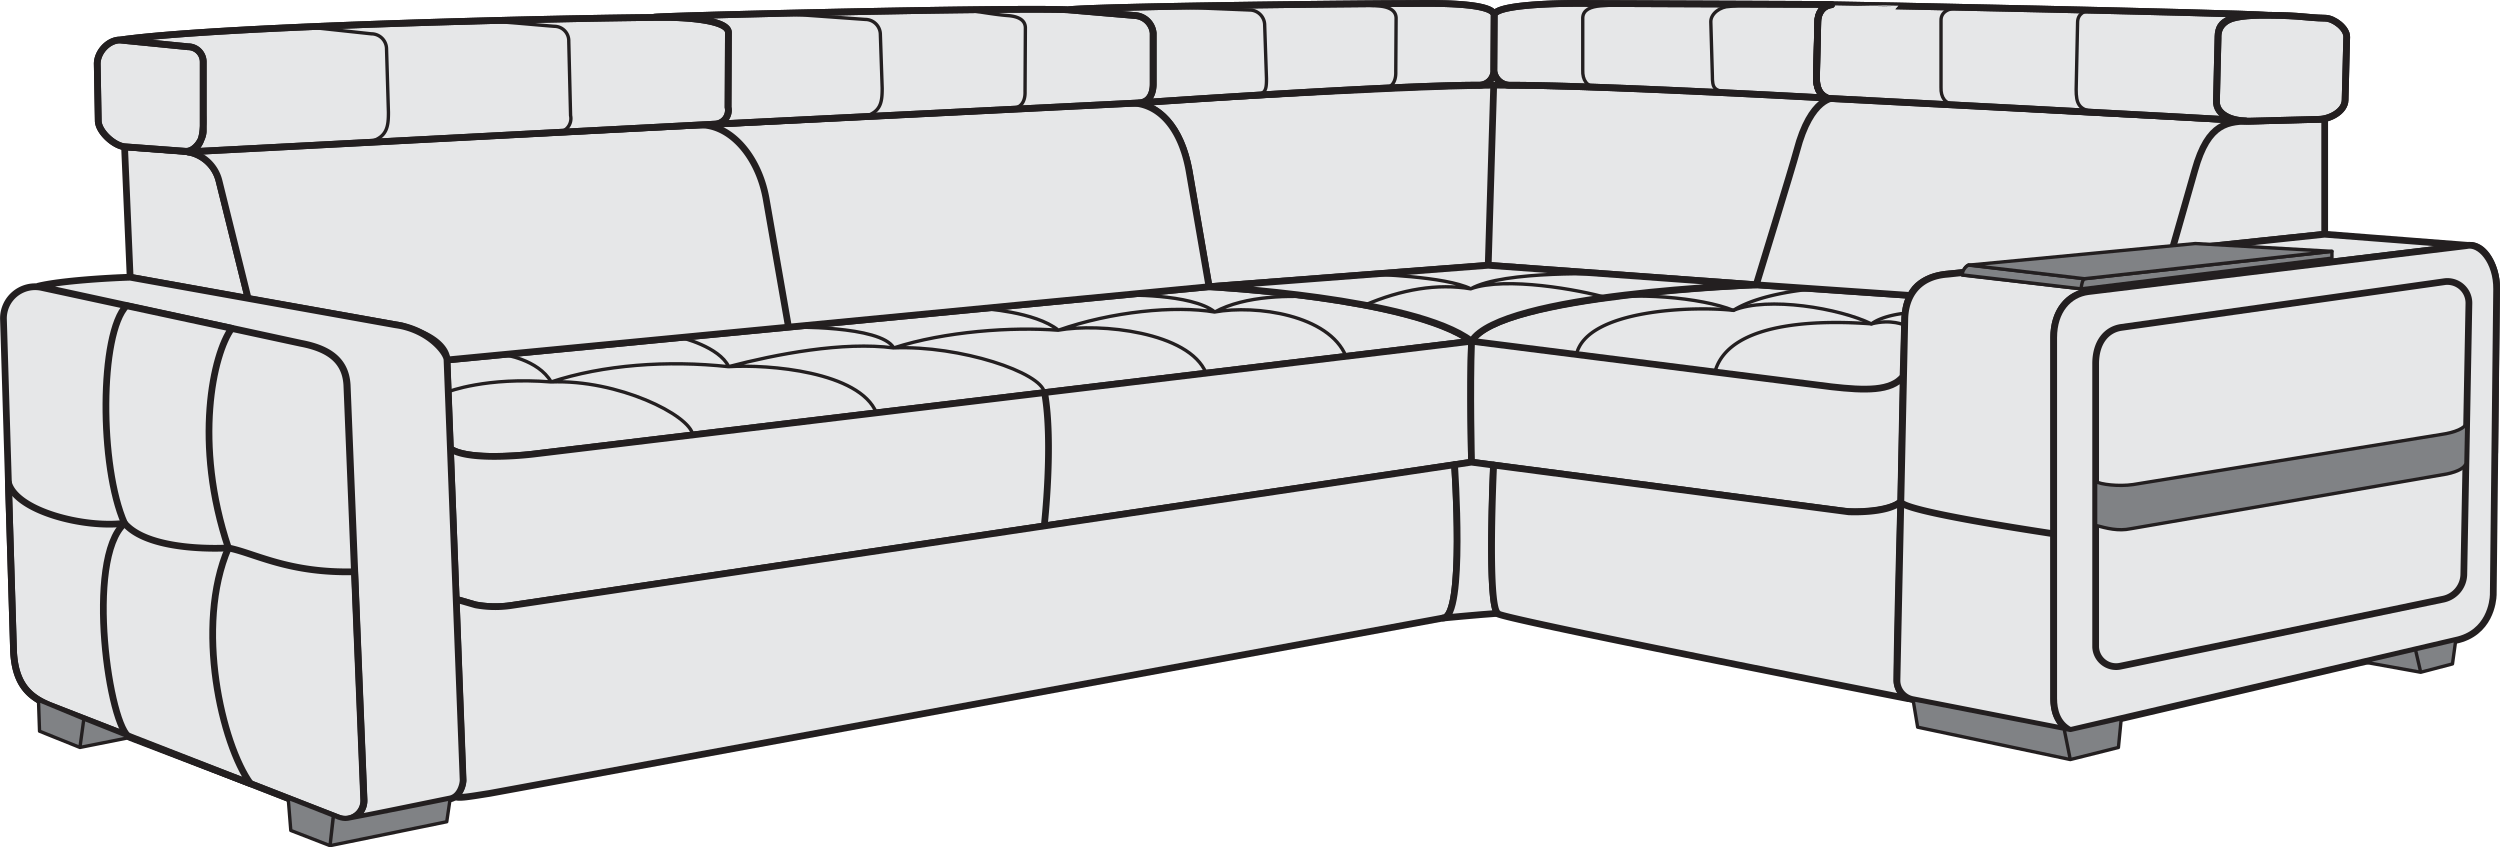
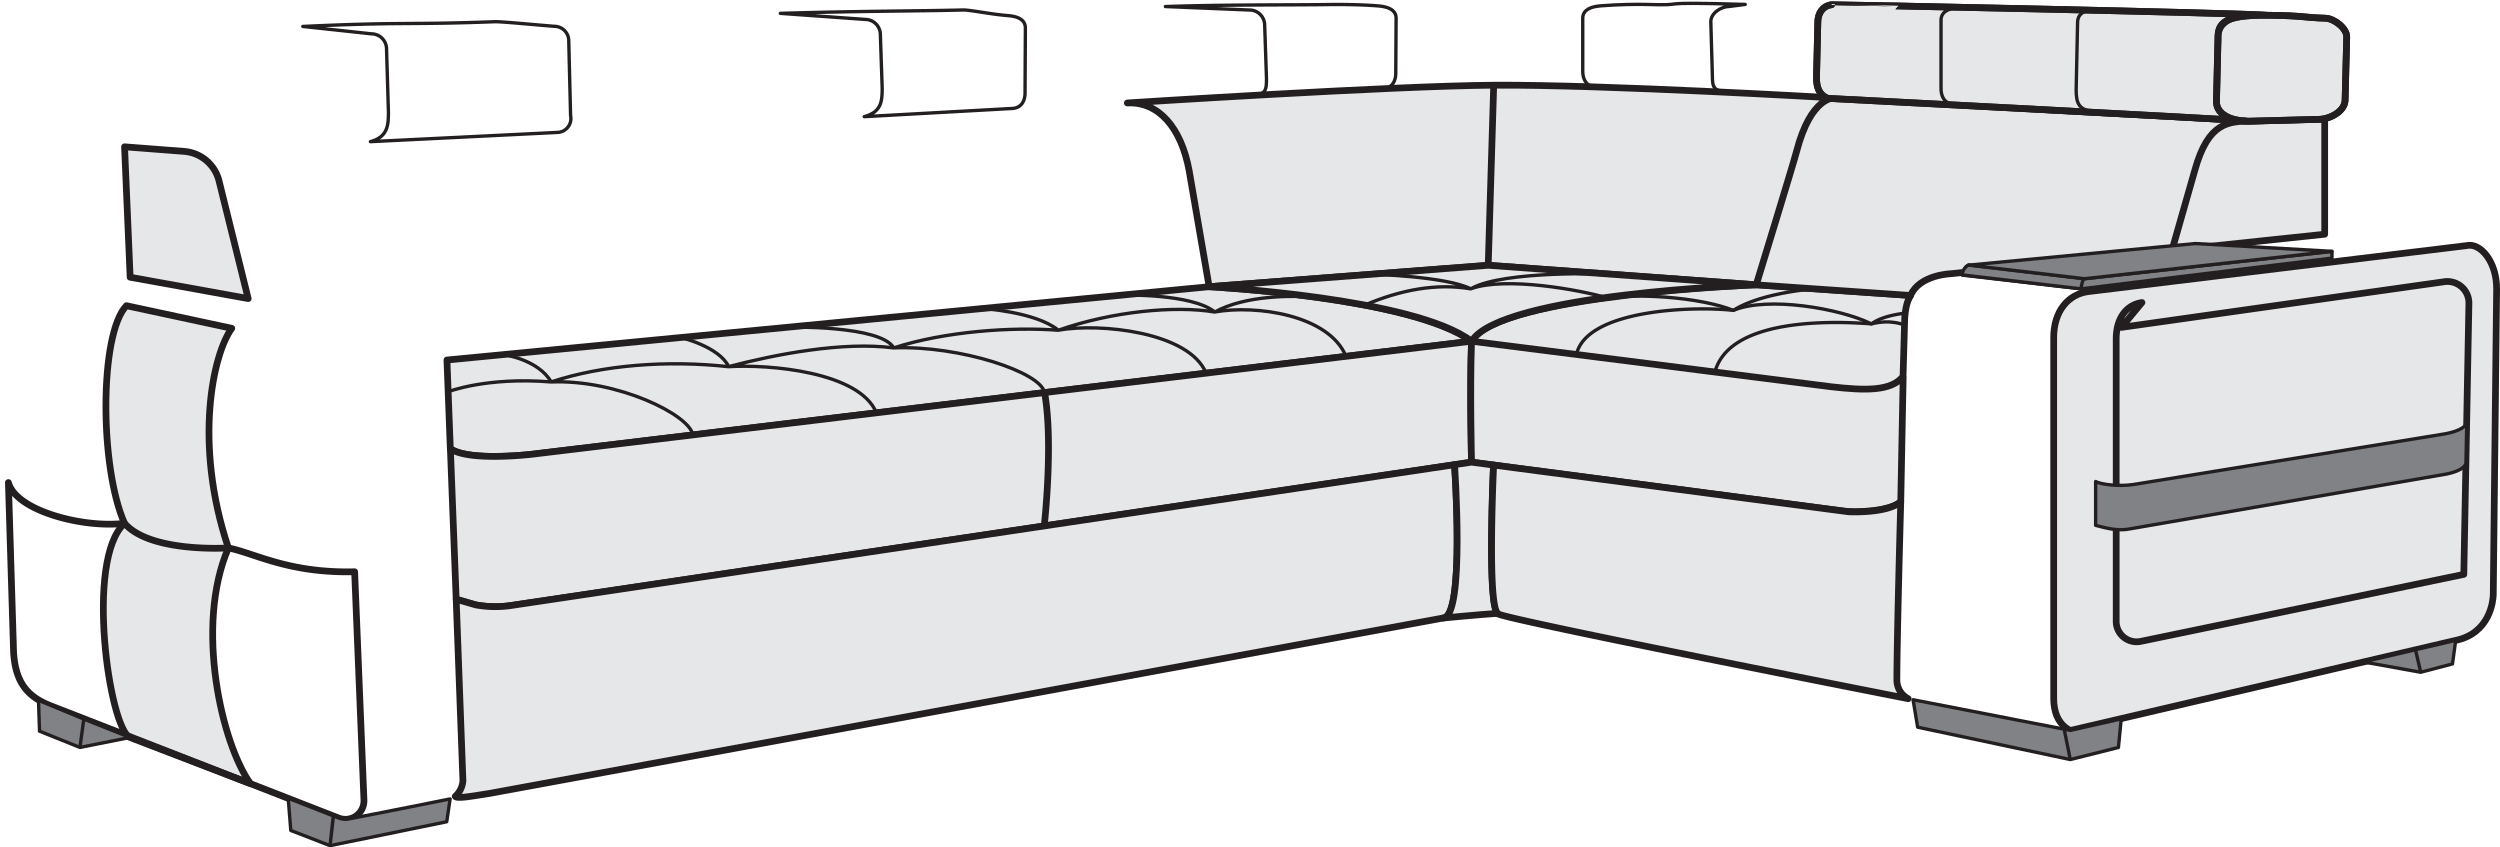
<svg xmlns="http://www.w3.org/2000/svg" viewBox="0 0 741.26 251.24">
  <defs>
    <style>.cls-1{fill:#e6e7e8;}.cls-1,.cls-2,.cls-3,.cls-4{stroke:#231f20;stroke-linecap:round;stroke-linejoin:round;}.cls-1,.cls-2{stroke-width:2px;}.cls-2,.cls-4{fill:none;}.cls-3{fill:#808285;}</style>
  </defs>
  <title>Option cut 1</title>
  <g id="сиденье_спинки">
    <path class="cls-1" d="M157.72 134.69l278.6-33.52c-18.55-13.17-77.8-16.16-77.8-16.16l-226 21.73 1 26.31c4.66 3.23 18.52 2.27 24.2 1.64z" />
    <path class="cls-1" d="M212.46 370.16l278.6-33.52c-.54 14.42 0 35.85 0 35.85l-284.75 42.51a32 32 0 0 1-10.53-.18l-5.78-1.67-1.72-44.63c4.64 3.23 18.5 2.27 24.18 1.64zm0 0l152-18.28c2.68 14.9-.1 39.53-.1 39.53l-158.05 23.59a32 32 0 0 1-10.53-.18l-5.78-1.67-1.72-44.63c4.64 3.23 18.5 2.27 24.18 1.64z" transform="translate(-54.74 -235.47)" />
    <path class="cls-1" d="M543.07 114.69l-106.75-13.52c-.54 14.42 0 35.85 0 35.85l109.63 14.42c4.17.7 14.5.17 17.63-2.69l.72-37.13c-3.57 4.41-11.23 4.2-21.23 3.07zm0 0l-106.75-13.52c7.8-13.81 84.68-16.74 84.68-16.74l45.51 3.17c-.55 1.07-1.38 2.13-1.75 6.59l-.5 17.43c-3.53 4.41-11.19 4.2-21.19 3.07z" />
    <path class="cls-1" d="M91.67 279l17.67 1.36a11.57 11.57 0 0 1 10.34 8.75l8.65 34.89-35-6.33z" transform="translate(-54.74 -235.47)" />
    <path class="cls-1" d="M334.26 30.53s78.35-5.06 108.63-5.27c32.59-.22 101 3.78 101 3.78s-6.91-.49-11.15 15.73c-1.11 4.24-12 39.68-12 39.68l-79.48-5.79-82.74 6.36-5.93-34.41c-2.33-12.75-9.08-20.56-18.33-20.08zm333.48 5.35l-123.88-6.84s-6.91-.49-11.15 15.73c-1.11 4.24-12 39.68-12 39.68l45.77 3.16c2.68-6.21 12-6.45 12-6.45l65.5-6.94 6.78-23.69c4-14.44 10.01-14.55 16.98-14.65zm0 0l21.54-.58v34.15l-45.27 4.77 6.75-23.69c4-14.44 10.01-14.55 16.98-14.65zm-333.48-5.35s78.35-5.06 108.63-5.27c-.63 20.27-1.63 53.4-1.63 53.4l-82.74 6.36-5.93-34.41c-2.33-12.75-9.08-20.56-18.33-20.08z" />
-     <path class="cls-1" d="M389 266l-279.66 14.36a11.57 11.57 0 0 1 10.34 8.75l8.65 34.89 45.57 8.11a50.22 50.22 0 0 1 5.71 2.13c4.65 1.95 7.41 4.88 7.61 7.6v.37l226-21.73-5.93-34.41c-2.29-12.74-9.04-20.55-18.29-20.07zm-127.18 6.53l-152.48 7.83a11.57 11.57 0 0 1 10.34 8.75l8.65 34.89 45.43 8.08a47.65 47.65 0 0 1 5.85 2.16c4.65 1.95 7.41 4.88 7.61 7.6v.37l101.32-9.74-6.65-38.12c-2.3-12.73-10.82-22.3-20.07-21.82z" transform="translate(-54.74 -235.47)" />
    <path class="cls-1" d="M358.52 85.01l82.74-6.35 79.49 5.79s-75.59 2.5-84.42 16.73c-16.91-12.93-77.81-16.17-77.81-16.17z" />
  </g>
  <g id="подгГоловники">
-     <path class="cls-1" d="M90.32 247.33l20.16 2a4.51 4.51 0 0 1 4.51 4.51v20.43c0 2.71-2.62 6.33-5.31 6.06l-18-1.34c-3.2-.32-7.81-4.54-7.81-7.76l-.3-16.8c-.02-3.49 3.25-7.1 6.75-7.1zm0 0c30.3-4.31 135.55-6.58 162.05-6.71 3.1 0 18.35.37 18.35 4.5l-.1 22.15a4.13 4.13 0 0 1-3.81 5l-156.26 8.24c5-1.38 4.45-7.44 4.45-11.52v-15.16a4.5 4.5 0 0 0-4.5-4.5zm281.04-8.96c-18.89-.84-145.48 2.38-119 2.26 3.1 0 18.35.37 18.35 4.5l-.1 22.15a4.13 4.13 0 0 1-3.81 5l125.46-6.28c3.27 0 4.4-2.85 4.4-5.62v-15.09a5.79 5.79 0 0 0-5.2-5.2zm0 0c10.12-1.08 92.56-1.89 102.07-1.85 3.1 0 24.35-.63 24.35 3.5l-.1 16.15a4.34 4.34 0 0 1-4.47 4.55c-25.74 0-100.94 5.26-100.94 5.26 3.27 0 4.4-2.85 4.4-5.62v-15.07a5.79 5.79 0 0 0-5.2-5.2zm154.1-1.87c3.1 0-27.7-.6-27.7 3.53l-.1 16.15a4.78 4.78 0 0 0 4.93 4.56c25.74 0 94.06 3.81 94.06 3.81-2.63-1.09-3.33-3.35-3.33-6.12l.39-16.49c0-2.49 1.34-4.79 4.09-5.15z" transform="translate(-54.74 -235.47)" />
    <path class="cls-1" d="M672.43 4.53c-2.26.05-14.66-1.36-14.78 6.25l-.46 19c-.26 5 6 6.07 8.74 6.07-6.79-.62-124-6.69-124-6.69-2.63-1.09-3.33-3.35-3.33-6.12l.39-16.49c0-2.49 1.34-4.79 4.09-5.15-.01-.09 120.36 2.41 129.35 3.13zm0 0c10.46.08 10.78.71 17.08.87 2.56.07 6.37 3 6.3 5.56l-.48 18.74c-.09 3.38-4.65 5.74-8 5.69l-19.56.52c-6.48.33-10.81-2.29-10.57-6l.45-18.43c-.1-4.78 1.96-7.09 14.78-6.95z" />
-     <path class="cls-2" d="M90.32 247.33l20.16 2a4.51 4.51 0 0 1 4.51 4.51v20.43c0 2.71-2.62 6.33-5.31 6.06l-18-1.34c-3.2-.32-7.81-4.54-7.81-7.76l-.3-16.8c-.02-3.49 3.25-7.1 6.75-7.1zm0 0c30.3-4.31 135.55-6.58 162.05-6.71 3.1 0 18.35.37 18.35 4.5l-.1 22.15a4.13 4.13 0 0 1-3.81 5l-156.26 8.24c5-1.38 4.45-7.44 4.45-11.52v-15.16a4.5 4.5 0 0 0-4.5-4.5zm281.04-8.96c-18.89-.84-145.48 2.38-119 2.26 3.1 0 18.35.37 18.35 4.5l-.1 22.15a4.13 4.13 0 0 1-3.81 5l125.46-6.28c3.27 0 4.4-2.85 4.4-5.62v-15.09a5.79 5.79 0 0 0-5.2-5.2zm0 0c10.12-1.08 92.56-1.89 102.07-1.85 3.1 0 24.35-.63 24.35 3.5l-.1 16.15a4.34 4.34 0 0 1-4.47 4.55c-25.74 0-100.94 5.26-100.94 5.26 3.27 0 4.4-2.85 4.4-5.62v-15.07a5.79 5.79 0 0 0-5.2-5.2zm154.1-1.87c3.1 0-27.7-.6-27.7 3.53l-.1 16.15a4.78 4.78 0 0 0 4.93 4.56c25.74 0 94.06 3.81 94.06 3.81-2.63-1.09-3.33-3.35-3.33-6.12l.39-16.49c0-2.49 1.34-4.79 4.09-5.15z" transform="translate(-54.74 -235.47)" />
    <path class="cls-2" d="M672.43 4.53c-2.26.05-14.66-1.36-14.78 6.25l-.46 19c-.26 5 6 6.07 8.74 6.07-6.79-.62-124-6.69-124-6.69-2.63-1.09-3.33-3.35-3.33-6.12l.39-16.49c0-2.49 1.34-4.79 4.09-5.15-.01-.09 120.36 2.41 129.35 3.13zm0 0c10.46.08 10.78.71 17.08.87 2.56.07 6.37 3 6.3 5.56l-.48 18.74c-.09 3.38-4.65 5.74-8 5.69l-19.56.52c-6.48.33-10.81-2.29-10.57-6l.45-18.43c-.1-4.78 1.96-7.09 14.78-6.95z" />
  </g>
  <g id="царга">
    <path class="cls-1" d="M199.91 470.72l282.68-52c6.63 0 3.42-45.46 3.42-45.46l-279.7 41.74a32 32 0 0 1-10.53-.18l-5.78-1.67 2 53.85a7 7 0 0 1-2.27 4.6c.56.75 4.73-.03 10.18-.88z" transform="translate(-54.74 -235.47)" />
    <path class="cls-1" d="M444.12 181.85c-5.49.37-16.27 1.4-16.27 1.4 6.63 0 3.42-45.46 3.42-45.46l5-.76 6.54.86s-1.94 41.96 1.31 43.96z" />
    <path class="cls-1" d="M498.86 417.32c-5.49.37 121.66 25.31 121.66 25.31a6.23 6.23 0 0 1-3.35-5.48c0-10.06.81-40.65 1.15-52.93-4 3.59-15.45 3-15.45 3l-105.26-13.86s-2 41.96 1.25 43.96z" transform="translate(-54.74 -235.47)" />
  </g>
  <g id="подЛокотик">
-     <path class="cls-1" d="M66.9 320.65l77 16.61c7.62 1.45 13.23 4.61 13.68 12.36l5 123a5.5 5.5 0 0 1-7.48 5.38l-85.55-33.35c-6.1-2.47-10.29-6.25-10.79-16l-3-98.63a9.4 9.4 0 0 1 11.14-9.37zm-.9-.3l78 16.91c7.62 1.45 13.23 4.61 13.68 12.36l5 123a5.7 5.7 0 0 1-3.78 5.57c-1.07.43 21.49-4.25 29.28-5.83 3.08-.62 3.93-4.52 3.87-5.72l-4.77-124.42c0-2.08-5.32-9.07-15.22-10.44l-78.7-14.11c-6.23.19-20.69 1.03-27.36 2.68zm678-15.43l42.65 3.31-112.75 13.7c-5.85.76-10.23 5.74-10.23 13.64v107c0 3.47 1 7.5 4.92 9.5l-46.59-9.13a5.78 5.78 0 0 1-4.8-5.79l2.32-106.88c.11-7.15 3.94-12.85 12.63-13.49zm0 0l42.65 3.31c5.51-.41 8.33 7.59 8.33 12l-.54 49.15c0 4-3.71 3.9-8.55 3.46l.88-47.45a6.48 6.48 0 0 0-7-6.46l-96 13.58a8.87 8.87 0 0 0-7.64 8.82v49.87c-1.8 4.89-12.41 2.57-12.41 2.57-2.81-.48-45.41-6.72-45.37-9.57l1.17-53.95c.11-7.15 3.94-12.85 12.63-13.49z" transform="translate(-54.74 -235.47)" />
    <path class="cls-1" d="M619.16 86.46c-5.85.76-10.23 5.74-10.23 13.64v107c0 3.47 1 7.5 4.92 9.5l114.23-26.71c10.18-2.1 11.13-11.66 11.18-13.51l1-90.6c.11-8.15-4.87-14-9-12.94zm-581.67 4.18l31.23 6.71c-5.53 7.52-11.44 34.07-1 65.12-10.08 23.26-1.9 58.26 6.56 69.9l-35.72-13.7c-6.1-2.47-13.44-52.86-1.64-63.5-7.46-16.84-7.43-56.24.57-64.53z" />
    <path class="cls-2" d="M91.67 390.63c7.61 8.83 30.76 7.31 30.76 7.31 7.62 1.45 17.77 7.56 37.46 7.06l2.76 67.61a5.5 5.5 0 0 1-7.55 5.39l-85.55-33.35c-6.1-2.47-10.29-6.25-10.79-16l-1.53-50.1c2.27 8.45 22.37 13.59 34.44 12.08z" transform="translate(-54.74 -235.47)" />
  </g>
-   <path class="cls-1" d="M683.74 332.54l95.75-13.54a6.38 6.38 0 0 1 7.29 6.43l-1.51 80.34a7.68 7.68 0 0 1-6.09 7.36l-95.78 19.87a6.07 6.07 0 0 1-7.29-5.67v-83.97c-.01-6.43 3.25-10.19 7.63-10.82z" transform="translate(-54.74 -235.47)" id="Слой_6" />
+   <path class="cls-1" d="M683.74 332.54l95.75-13.54a6.38 6.38 0 0 1 7.29 6.43l-1.51 80.34l-95.78 19.87a6.07 6.07 0 0 1-7.29-5.67v-83.97c-.01-6.43 3.25-10.19 7.63-10.82z" transform="translate(-54.74 -235.47)" id="Слой_6" />
  <g id="ламинат">
    <path class="cls-3" d="M632.48 143.67l91.41-14.86c3.89-.56 7.18-1.84 7.52-3.53l-.25 12.12c-.36 1.26-2.18 2.4-5.67 3.14l-93.7 16.23c-3.76.79-7.08-.12-10.43-1v-13c1.52.86 6.74 1.54 11.12.9zm-15.44-58.03l74.39-9.11v-2l-73.38 8.12-34.32-3.93c-.75-.2-1.89 2-1.89 2.84z" />
    <path class="cls-3" d="M671.78 321.11s.29-2.7 1-3l-34.35-4.08a3.68 3.68 0 0 0-1.89 2.94z" transform="translate(-54.74 -235.47)" />
    <path class="cls-3" d="M583.72 78.61l34.32 4.03 73.38-8.12-40.49-2.31-67.21 6.4zm-16.49 128.86l1.36 8.14 45.26 9.6-1.82-9.01-44.8-8.73zm61.72 5.68l-.83 8.48-14.27 3.58-1.82-9.01 1.86.36 15.06-3.41zm99.18-23.29l-11.93 2.79 1.55 6.68 9.42-2.48.96-6.99zm-11.93 2.79l1.55 6.68-17.01-3.07 15.46-3.61zm-617.38 49.28l-13.37-5.25.77 9.55 11.64 4.51.96-8.81zm-.96 8.81l34.6-7.09 1-6.77s-21.94 4.41-30.36 6c-1.85.36-4.22-1-4.22-1zm-86.45-43.09l.31 9.15 11.98 4.82 1.15-8.41-13.44-5.56zm13.44 5.56l13.71 5.45-14.86 2.96 1.15-8.41z" />
  </g>
  <g id="втяжка">
    <path class="cls-4" d="M144.53 243.31c30.27-1.4 30.63-.43 56.92-1.4 2-.07 12.81 1 17.65 1.36a4.3 4.3 0 0 1 4.28 4.46l.54 22a4.13 4.13 0 0 1-3.81 5l-55.54 2.74c5-1.38 5.34-4.61 5.34-8.69l-.56-18.78a4.5 4.5 0 0 0-4.5-4.5zm141.59-3.88c24.8-.72 39.45-.64 54.19-1 2-.05 8.37 1.3 13.22 1.66 2.79.21 5.14 1.1 5.24 3.54l-.1 19c.1 3-1.27 4.87-3.81 5l-43.86 2.43c5-1.38 5.31-4.38 5.31-8.46l-.54-15.87a4.5 4.5 0 0 0-4.5-4.5zm114.16-2.02c19.35-.63 38-.41 50-.61 2 0 8 0 13.17.43 2.78.24 5.14 1.1 5.24 3.54l-.1 16c.1 3-1.27 4.87-3.81 5l-40.47 2.15c5.54-.29 5.95-1 5.95-5.11l-.54-15.87a4.5 4.5 0 0 0-4.5-4.5z" transform="translate(-54.74 -235.47)" />
    <path class="cls-4" d="M517.47 1.31c-30.55-.91-14.74.46-29.77 0-2-.06-8 0-13.17.43-2.78.24-5.14 1.1-5.24 3.54v15.51c-.1 3 1.27 4.87 3.81 5l40.57 1.59c-5.54-.29-5.95-1-5.95-5.11l-.46-15.85c0-2.49 3-4.5 5.5-4.5zm107.73 1.69c-13.4-.34-28-.27-28.76-.29-2-.06-9.41-.82-14.6-.57-2.79.13-6.44.68-6.32 4.05v19.72c-.1 3 1.27 4.87 3.81 5l42.43 2.27c-5.54-.29-6.17-2.59-6.17-6.67l.42-19.84c0-2.49 2-3.69 4.49-3.69z" />
    <g id="сиденье">
      <path class="cls-4" d="M132.51 106.75l.34 9.41s11.37-4.47 30.55-2.91c15.39-5.09 34.52-6.5 52.58-4.53 14.07-3.71 34.13-7.54 49-5.56 15.19-4.95 35.27-6.29 48.8-5.24 15.79-5.55 34.55-7.4 46.39-5.4 9-5 23.06-5 30.56-4.32-7.71-1.35-32.24-3.18-32.24-3.18zm16.75-1.61s10.29 1.38 14.17 8.11c19.7-.78 41.11 9.77 42 15.72l54.44-6.55c-5-12.24-32-14.44-43.8-13.7-2.83-5.94-14.16-8.63-14.16-8.63zm84.57-8.14s27.29-.58 31.18 6.15c19.7-.78 43.82 7.31 44.66 13.25l47.94-5.77c-5-12.24-31.54-14.93-43.8-12.73-6.87-5.55-22.67-6.42-22.67-6.42zm0 0s27.29-.58 31.18 6.15c19.7-.78 43.82 7.31 44.66 13.25l89.41-10.76c-5-12.24-26.62-15.34-38.88-13.14-6.87-5.55-27.5-5-27.5-5z" />
      <path class="cls-4" d="M568.69 327.5c-11.33-1.3-43.46-.45-46.54 13.08 8.67 1.1 30.75 3.89 41.1 5.06 4.5-16 34.88-15 46.38-14.14 3.5-2.62 10-3.16 10-3.16a13.45 13.45 0 0 1 1.62-5.26l-28.25-2s-16 1.08-24.31 6.42z" transform="translate(-54.74 -235.47)" />
      <path class="cls-4" d="M471.26 89.04c-10.31 1.82-29.75 4.49-34.94 12.13 20.83 2.64 83.31 10.49 108.8 13.74 14.64 1.87 16.75-1.28 19.18-3.29l.41-15.21s-3.83-1.88-9.83-.38c-9.37-4.62-30.75-8.24-40.94-4-9.43-3.85-30.05-5.62-42.68-2.99zm-66.64 1.44c11-4.71 21.59-6.5 31.46-4.84 9.63-5.59 41.11-4.37 41.11-4.37l43.82 3.16s-33 1.71-44.72 3.82c-7.67-2.23-29.83-6.37-40.2-2.62-7.5-3.75-29.51-4.32-29.51-4.32l-48 3.69s32.47 2.21 46.04 5.48z" />
    </g>
  </g>
</svg>